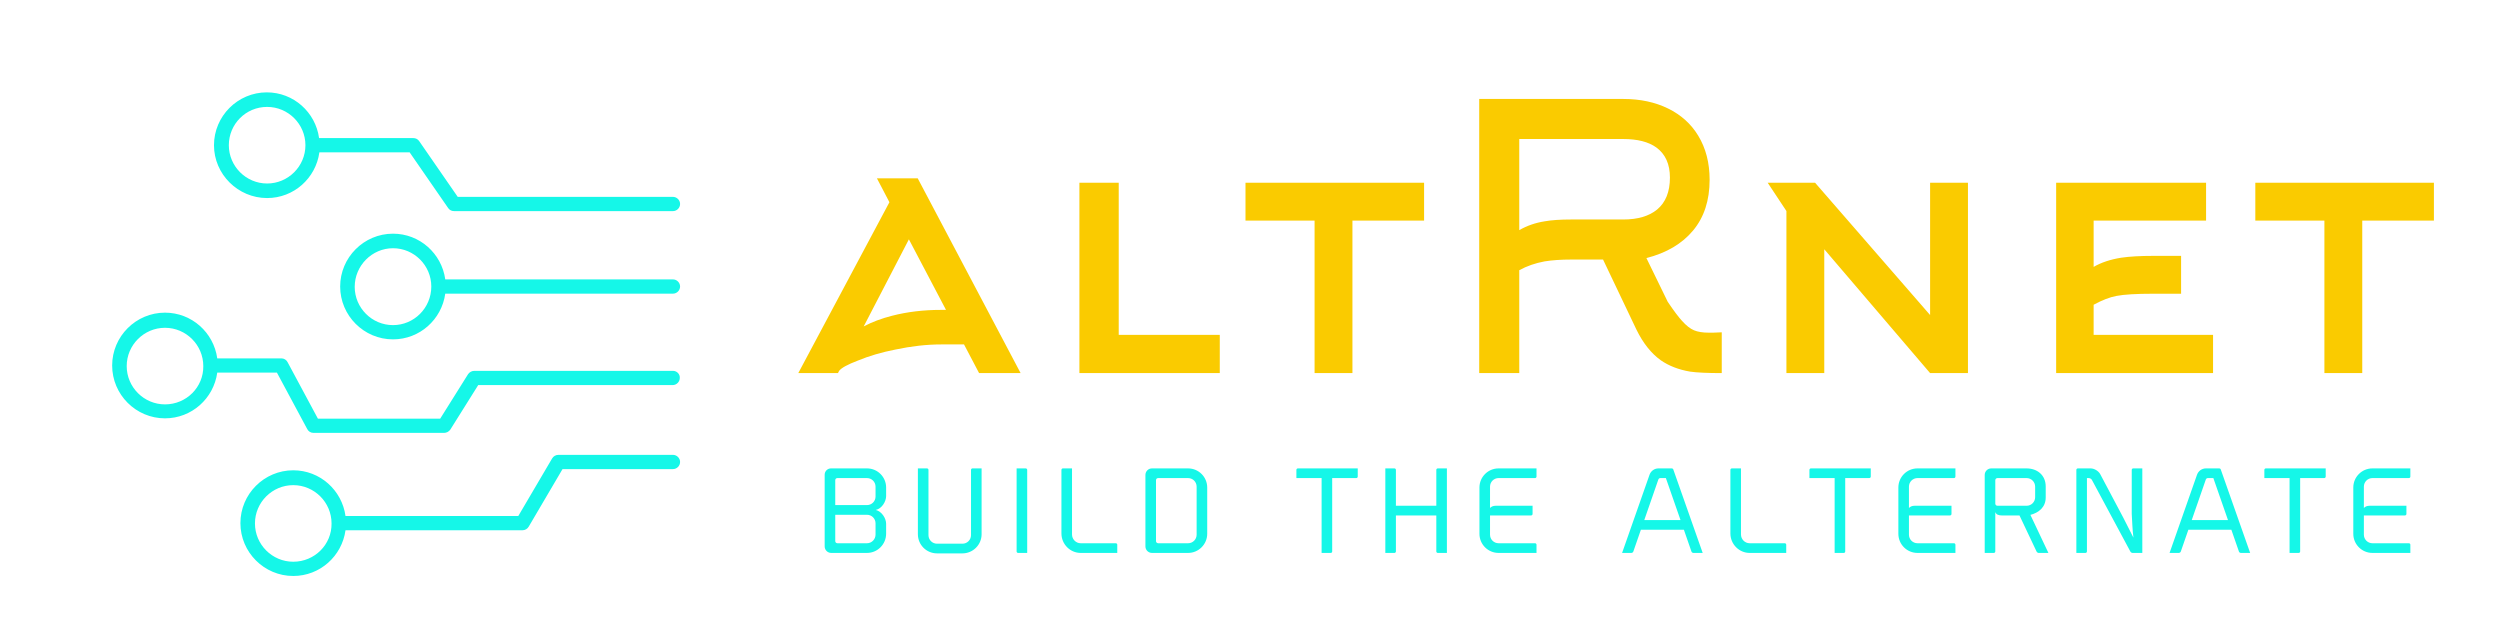
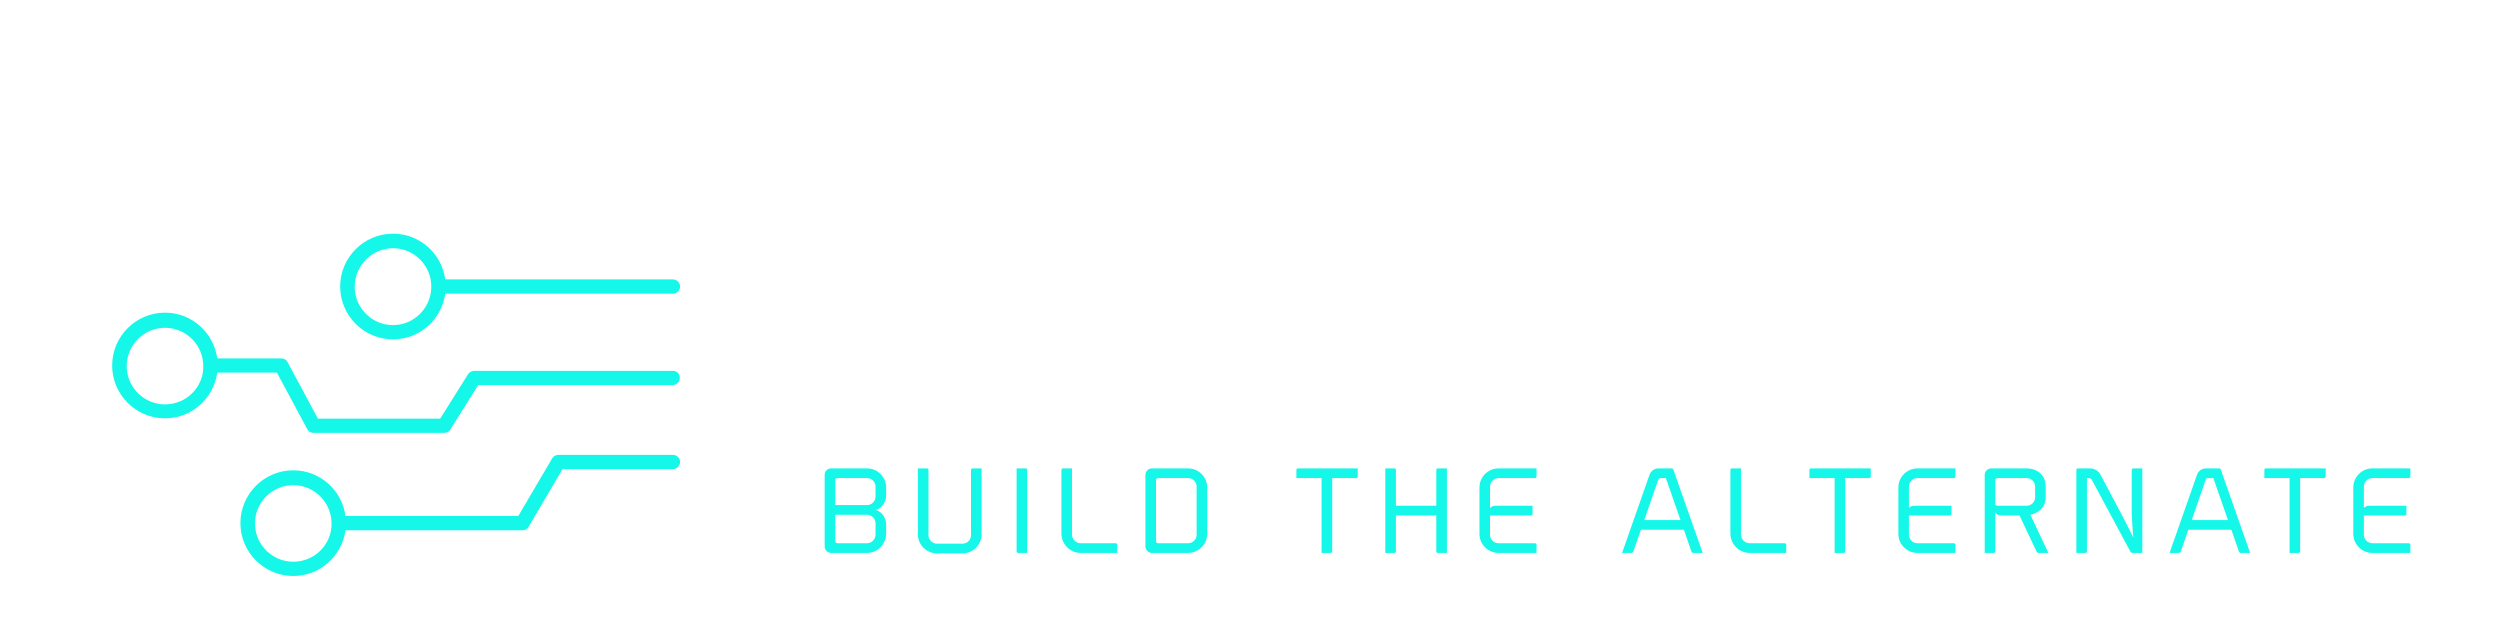
<svg xmlns="http://www.w3.org/2000/svg" version="1.1" width="3167.167" height="813.311" viewBox="0 0 3167.167 813.311">
  <g transform="scale(8.358) translate(10, 10)">
    <defs id="SvgjsDefs1275" />
    <g id="SvgjsG1276" featureKey="symbolFeature-0" transform="matrix(0.45,0,0,0.45,-7.535,-16.925)" fill="#15f7e8">
      <g>
-         <path d="M84.5,82.1c9,0,16.4-6.7,17.6-15.4h30.4l13,18.8c0.5,0.7,1.2,1,2,1h73.7c1.3,0,2.4-1.1,2.4-2.4c0-1.3-1.1-2.4-2.4-2.4   h-72.5l-13-18.8c-0.5-0.7-1.2-1-2-1H102c-1.2-8.7-8.6-15.4-17.6-15.4c-9.8,0-17.8,8-17.8,17.8S74.7,82.1,84.5,82.1z M84.5,51.4   c7.1,0,12.9,5.8,12.9,12.9c0,0,0,0,0,0c0,0,0,0,0,0c0,7.1-5.8,12.9-12.9,12.9c-7.1,0-12.9-5.8-12.9-12.9S77.3,51.4,84.5,51.4z" />
        <path d="M221.2,109.5h-76.7c-1.2-8.7-8.6-15.4-17.6-15.4c-9.8,0-17.8,8-17.8,17.8s8,17.8,17.8,17.8c9,0,16.4-6.7,17.6-15.4h76.7   c1.3,0,2.4-1.1,2.4-2.4C223.6,110.6,222.5,109.5,221.2,109.5z M126.9,124.9c-7.1,0-12.9-5.8-12.9-12.9S119.8,99,126.9,99   c7.1,0,12.9,5.8,12.9,12.9c0,0,0,0,0,0s0,0,0,0C139.8,119.1,134,124.9,126.9,124.9z" />
        <path d="M221.2,140.3h-66.9c-0.8,0-1.6,0.4-2.1,1.1l-9.4,15h-41.2l-10.2-19c-0.4-0.8-1.2-1.3-2.1-1.3H67.7   c-1.2-8.7-8.6-15.4-17.6-15.4c-9.8,0-17.8,8-17.8,17.8s8,17.8,17.8,17.8c9,0,16.4-6.7,17.6-15.4h20.1l10.2,19   c0.4,0.8,1.2,1.3,2.1,1.3h44c0.8,0,1.6-0.4,2.1-1.1l9.4-15h65.5c1.3,0,2.4-1.1,2.4-2.4C223.6,141.4,222.5,140.3,221.2,140.3z    M50.1,151.6c-7.1,0-12.9-5.8-12.9-12.9s5.8-12.9,12.9-12.9c7.1,0,12.9,5.8,12.9,12.9c0,0,0,0,0,0s0,0,0,0   C63.1,145.8,57.3,151.6,50.1,151.6z" />
        <path d="M221.2,168.6h-38.6c-0.9,0-1.7,0.5-2.1,1.2l-11.4,19.4h-58.2c-1.2-8.7-8.6-15.4-17.6-15.4c-9.8,0-17.8,8-17.8,17.8   c0,9.8,8,17.8,17.8,17.8c9,0,16.4-6.7,17.6-15.4h59.6c0.9,0,1.7-0.5,2.1-1.2l11.4-19.4h37.2c1.3,0,2.4-1.1,2.4-2.4   C223.6,169.7,222.5,168.6,221.2,168.6z M93.3,204.6c-7.1,0-12.9-5.8-12.9-12.9c0-7.1,5.8-12.9,12.9-12.9c7.1,0,12.9,5.8,12.9,12.9   C106.3,198.8,100.5,204.6,93.3,204.6z" />
      </g>
    </g>
    <g id="SvgjsG1277" featureKey="k6v3K5-0" transform="matrix(2.785,0,0,2.785,109.329,-9.148)" fill="#facb00">
-       <path d="M8.36 16.56 l0.28 0 l-2.02 -3.84 l-2.46 4.74 q0.68 -0.36 1.54 -0.58 q1.24 -0.32 2.66 -0.32 z M5.56 10.7 l-0.68 -1.3 l2.22 0 l5.6 10.6 l-2.26 0 l-0.82 -1.56 l-1.24 0 q-1.18 0 -2.5 0.28 q-1.12 0.22 -2.04 0.6 q-0.84 0.32 -1.02 0.56 l-0.06 0.12 l-2.16 0 z M23.54 20 l-7.64 0 l0 -10.36 l2.14 0 l0 8.28 l5.5 0 l0 2.08 z M34.66 11.7 l-3.9 0 l0 8.3 l-2.06 0 l0 -8.3 l-3.76 0 l0 -2.06 l9.72 0 l0 2.06 z M39.84 7.26 l0 4.96 q0.62 -0.36 1.38 -0.48 q0.56 -0.1 1.44 -0.1 l2.84 0 q1.18 0 1.84 -0.54 q0.7 -0.58 0.7 -1.74 q0 -1.1 -0.74 -1.64 q-0.64 -0.46 -1.8 -0.46 l-5.66 0 z M46.22 17.64 l-1.82 -3.82 l-1.74 0 q-0.82 0 -1.44 0.1 q-0.76 0.14 -1.38 0.48 l0 5.6 l-2.18 0 l0 -14.92 l7.84 0 q1.38 0 2.44 0.52 t1.64 1.48 q0.62 1.02 0.62 2.4 q0 1.68 -0.9 2.76 t-2.54 1.5 l1.16 2.38 q0.5 0.74 0.78 1.04 q0.34 0.38 0.65 0.51 t0.81 0.13 l0.22 0 l0.48 -0.02 l0 2.22 q-1.16 0 -1.72 -0.08 q-0.94 -0.16 -1.6 -0.62 q-0.78 -0.56 -1.32 -1.66 z M53.36 9.64 l2.58 0 l6.26 7.2 l0 -7.2 l2.06 0 l0 10.36 l-2.06 0 l-5.76 -6.74 l0 6.74 l-2.06 0 l0 -8.82 z M71.1 16.28 l0 1.64 l6.5 0 l0 2.08 l-8.54 0 l0 -10.36 l8.16 0 l0 2.06 l-6.12 0 l0 2.52 q0.62 -0.36 1.5 -0.5 q0.68 -0.1 1.74 -0.1 l1.52 0 l0 2.06 l-1.52 0 q-1.38 0 -2 0.12 q-0.54 0.1 -1.24 0.48 z M89.62 11.7 l-3.9 0 l0 8.3 l-2.06 0 l0 -8.3 l-3.76 0 l0 -2.06 l9.72 0 l0 2.06 z" />
-     </g>
+       </g>
    <g id="SvgjsG1278" featureKey="SbIu4p-0" transform="matrix(0.853,0,0,0.853,113.925,56.75)" fill="#15f7e8">
      <path d="M2.42 20 c-0.64 0 -1.16 -0.52 -1.16 -1.16 l0 -12.74 c0 -0.62 0.5 -1.12 1.12 -1.12 l0.32 0 l6.08 0 c1.88 0 3.4 1.52 3.4 3.4 l0 1.52 c0 0.96 -0.76 2.24 -1.84 2.46 c1.08 0.28 1.84 1.5 1.84 2.46 l0 1.76 c0 1.88 -1.52 3.42 -3.4 3.42 l-6.36 0 z M10.3 16.74 l0 -2 c0 -0.84 -0.68 -1.52 -1.52 -1.52 l-5.64 0 l0 4.68 c0 0.2 0.16 0.38 0.38 0.38 l5.26 0 c0.84 0 1.52 -0.7 1.52 -1.54 z M3.14 7.08 l0 4.42 l5.64 0 c0.84 0 1.52 -0.68 1.52 -1.52 l0 -1.76 c0 -0.84 -0.68 -1.52 -1.52 -1.52 l-5.26 0 c-0.22 0 -0.38 0.16 -0.38 0.38 z M21.224 20.08 c-1.88 0 -3.4 -1.52 -3.4 -3.4 l0 -11.7 l1.62 0 c0.14 0 0.26 0.12 0.26 0.26 l0 11.6 c0 0.84 0.68 1.52 1.52 1.52 l4.52 0 c0.84 0 1.52 -0.68 1.52 -1.52 l0 -11.6 c0 -0.14 0.12 -0.26 0.26 -0.26 l1.62 0 l0 11.7 c0 1.88 -1.54 3.4 -3.4 3.4 l-4.52 0 z M35.628 20 c-0.14 0 -0.26 -0.12 -0.26 -0.26 l0 -14.76 l1.62 0 c0.14 0 0.26 0.12 0.26 0.26 l0 14.76 l-1.62 0 z M46.752 20 c-1.88 0 -3.42 -1.56 -3.42 -3.46 l0 -11.3 c0 -0.14 0.12 -0.26 0.26 -0.26 l1.62 0 l0 11.74 c0 0.86 0.7 1.56 1.54 1.56 l6.24 0 c0.14 0 0.26 0.12 0.26 0.26 l0 1.46 l-6.5 0 z M59.416 20 c-0.64 0 -1.16 -0.52 -1.16 -1.16 l0 -12.7 c0 -0.64 0.52 -1.16 1.16 -1.16 l6.42 0 c1.88 0 3.4 1.52 3.4 3.4 l0 8.22 c0 1.86 -1.52 3.4 -3.4 3.4 l-6.42 0 z M60.516 18.28 l5.32 0 c0.84 0 1.52 -0.68 1.52 -1.52 l0 -8.54 c0 -0.84 -0.68 -1.52 -1.52 -1.52 l-5.32 0 c-0.22 0 -0.38 0.16 -0.38 0.38 l0 10.82 c0 0.2 0.16 0.38 0.38 0.38 z M85.344 4.98 l10.64 0 l0 1.46 c0 0.14 -0.12 0.26 -0.26 0.26 l-4.28 0 l0 13.04 c0 0.14 -0.1 0.26 -0.26 0.26 l-1.62 0 l0 -13.3 l-4.48 0 l0 -1.46 c0 -0.14 0.12 -0.26 0.26 -0.26 z M110.208 4.98 l1.62 0 l0 15.02 l-1.62 0 c-0.14 0 -0.26 -0.12 -0.26 -0.26 l0 -6.4 l-7.18 0 l0 6.4 c0 0.14 -0.12 0.26 -0.26 0.26 l-1.62 0 l0 -15.02 l1.62 0 c0.14 0 0.26 0.12 0.26 0.26 l0 6.38 l7.18 0 l0 -6.38 c0 -0.14 0.12 -0.26 0.26 -0.26 z M121.012 6.7 c-0.84 0 -1.52 0.68 -1.52 1.52 l0 3.8 c0.2 -0.24 0.56 -0.4 0.98 -0.4 l6.58 0 l0 1.46 c0 0.14 -0.12 0.26 -0.26 0.26 l-7.3 0 l0 3.42 c0 0.84 0.68 1.52 1.52 1.52 l6.48 0 c0.14 0 0.26 0.12 0.26 0.26 l0 1.46 l-6.74 0 c-1.88 0 -3.4 -1.52 -3.4 -3.4 l0 -8.22 c0 -1.88 1.52 -3.4 3.4 -3.4 l6.74 0 l0 1.46 c0 0.14 -0.12 0.26 -0.26 0.26 l-6.48 0 z M152.04 5.12 l5.24 14.88 l-1.64 0 c-0.18 0 -0.32 -0.12 -0.36 -0.26 l-1.34 -3.86 l-7.64 0 l-1.34 3.86 c-0.04 0.14 -0.2 0.26 -0.36 0.26 l-1.64 0 l4.88 -13.9 c0.24 -0.66 0.86 -1.12 1.58 -1.12 l2.38 0 c0.1 0 0.2 0.06 0.24 0.14 z M146.9 14.16 l6.44 0 l-2.6 -7.46 l-0.98 0 c-0.16 0 -0.3 0.1 -0.36 0.26 z M165.624 20 c-1.88 0 -3.42 -1.56 -3.42 -3.46 l0 -11.3 c0 -0.14 0.12 -0.26 0.26 -0.26 l1.62 0 l0 11.74 c0 0.86 0.7 1.56 1.54 1.56 l6.24 0 c0.14 0 0.26 0.12 0.26 0.26 l0 1.46 l-6.5 0 z M176.508 4.98 l10.64 0 l0 1.46 c0 0.14 -0.12 0.26 -0.26 0.26 l-4.28 0 l0 13.04 c0 0.14 -0.1 0.26 -0.26 0.26 l-1.62 0 l0 -13.3 l-4.48 0 l0 -1.46 c0 -0.14 0.12 -0.26 0.26 -0.26 z M195.452 6.7 c-0.84 0 -1.52 0.68 -1.52 1.52 l0 3.8 c0.2 -0.24 0.56 -0.4 0.98 -0.4 l6.58 0 l0 1.46 c0 0.14 -0.12 0.26 -0.26 0.26 l-7.3 0 l0 3.42 c0 0.84 0.68 1.52 1.52 1.52 l6.48 0 c0.14 0 0.26 0.12 0.26 0.26 l0 1.46 l-6.74 0 c-1.88 0 -3.4 -1.52 -3.4 -3.4 l0 -8.22 c0 -1.88 1.52 -3.4 3.4 -3.4 l6.74 0 l0 1.46 c0 0.14 -0.12 0.26 -0.26 0.26 l-6.48 0 z M209.316 12.8 l-0.04 0 l0 6.94 c0 0.14 -0.12 0.26 -0.26 0.26 l-1.62 0 l0 -13.86 c0 -0.64 0.52 -1.16 1.16 -1.16 l6.28 0 c1.88 0 3.4 1.18 3.4 3.22 l0 1.94 c0 1.76 -1.26 2.72 -2.72 3.1 l3.2 6.76 l-1.74 0 c-0.14 0 -0.3 -0.12 -0.36 -0.24 l-3.04 -6.42 l-2.56 0 l-0.58 0 c-0.56 0 -0.98 -0.16 -1.12 -0.54 z M209.656 11.62 l5.18 0 c0.84 0 1.52 -0.68 1.52 -1.52 l0 -1.88 c0 -0.84 -0.68 -1.52 -1.52 -1.52 l-5.18 0 c-0.22 0 -0.38 0.18 -0.38 0.38 l0 4.16 c0 0.22 0.18 0.38 0.38 0.38 z M232 13.7 l1.82 3.58 c-0.2 -1.56 -0.2 -2.82 -0.3 -4.24 l0 -7.8 c0 -0.14 0.12 -0.26 0.26 -0.26 l1.62 0 l0 15.02 l-1.74 0 c-0.14 0 -0.32 -0.12 -0.38 -0.24 l-6.84 -12.74 c-0.1 -0.18 -0.34 -0.32 -0.54 -0.32 l-0.34 0 l0 13.04 c0 0.14 -0.12 0.26 -0.26 0.26 l-1.62 0 l0 -14.76 c0 -0.14 0.12 -0.26 0.26 -0.26 l2.28 0 c0.64 0 1.4 0.46 1.7 1.02 z M249.324 5.12 l5.24 14.88 l-1.64 0 c-0.18 0 -0.32 -0.12 -0.36 -0.26 l-1.34 -3.86 l-7.64 0 l-1.34 3.86 c-0.04 0.14 -0.2 0.26 -0.36 0.26 l-1.64 0 l4.88 -13.9 c0.24 -0.66 0.86 -1.12 1.58 -1.12 l2.38 0 c0.1 0 0.2 0.06 0.24 0.14 z M244.184 14.16 l6.44 0 l-2.6 -7.46 l-0.98 0 c-0.16 0 -0.3 0.1 -0.36 0.26 z M257.348 4.98 l10.64 0 l0 1.46 c0 0.14 -0.12 0.26 -0.26 0.26 l-4.28 0 l0 13.04 c0 0.14 -0.1 0.26 -0.26 0.26 l-1.62 0 l0 -13.3 l-4.48 0 l0 -1.46 c0 -0.14 0.12 -0.26 0.26 -0.26 z M276.292 6.7 c-0.84 0 -1.52 0.68 -1.52 1.52 l0 3.8 c0.2 -0.24 0.56 -0.4 0.98 -0.4 l6.58 0 l0 1.46 c0 0.14 -0.12 0.26 -0.26 0.26 l-7.3 0 l0 3.42 c0 0.84 0.68 1.52 1.52 1.52 l6.48 0 c0.14 0 0.26 0.12 0.26 0.26 l0 1.46 l-6.74 0 c-1.88 0 -3.4 -1.52 -3.4 -3.4 l0 -8.22 c0 -1.88 1.52 -3.4 3.4 -3.4 l6.74 0 l0 1.46 c0 0.14 -0.12 0.26 -0.26 0.26 l-6.48 0 z" />
    </g>
  </g>
</svg>